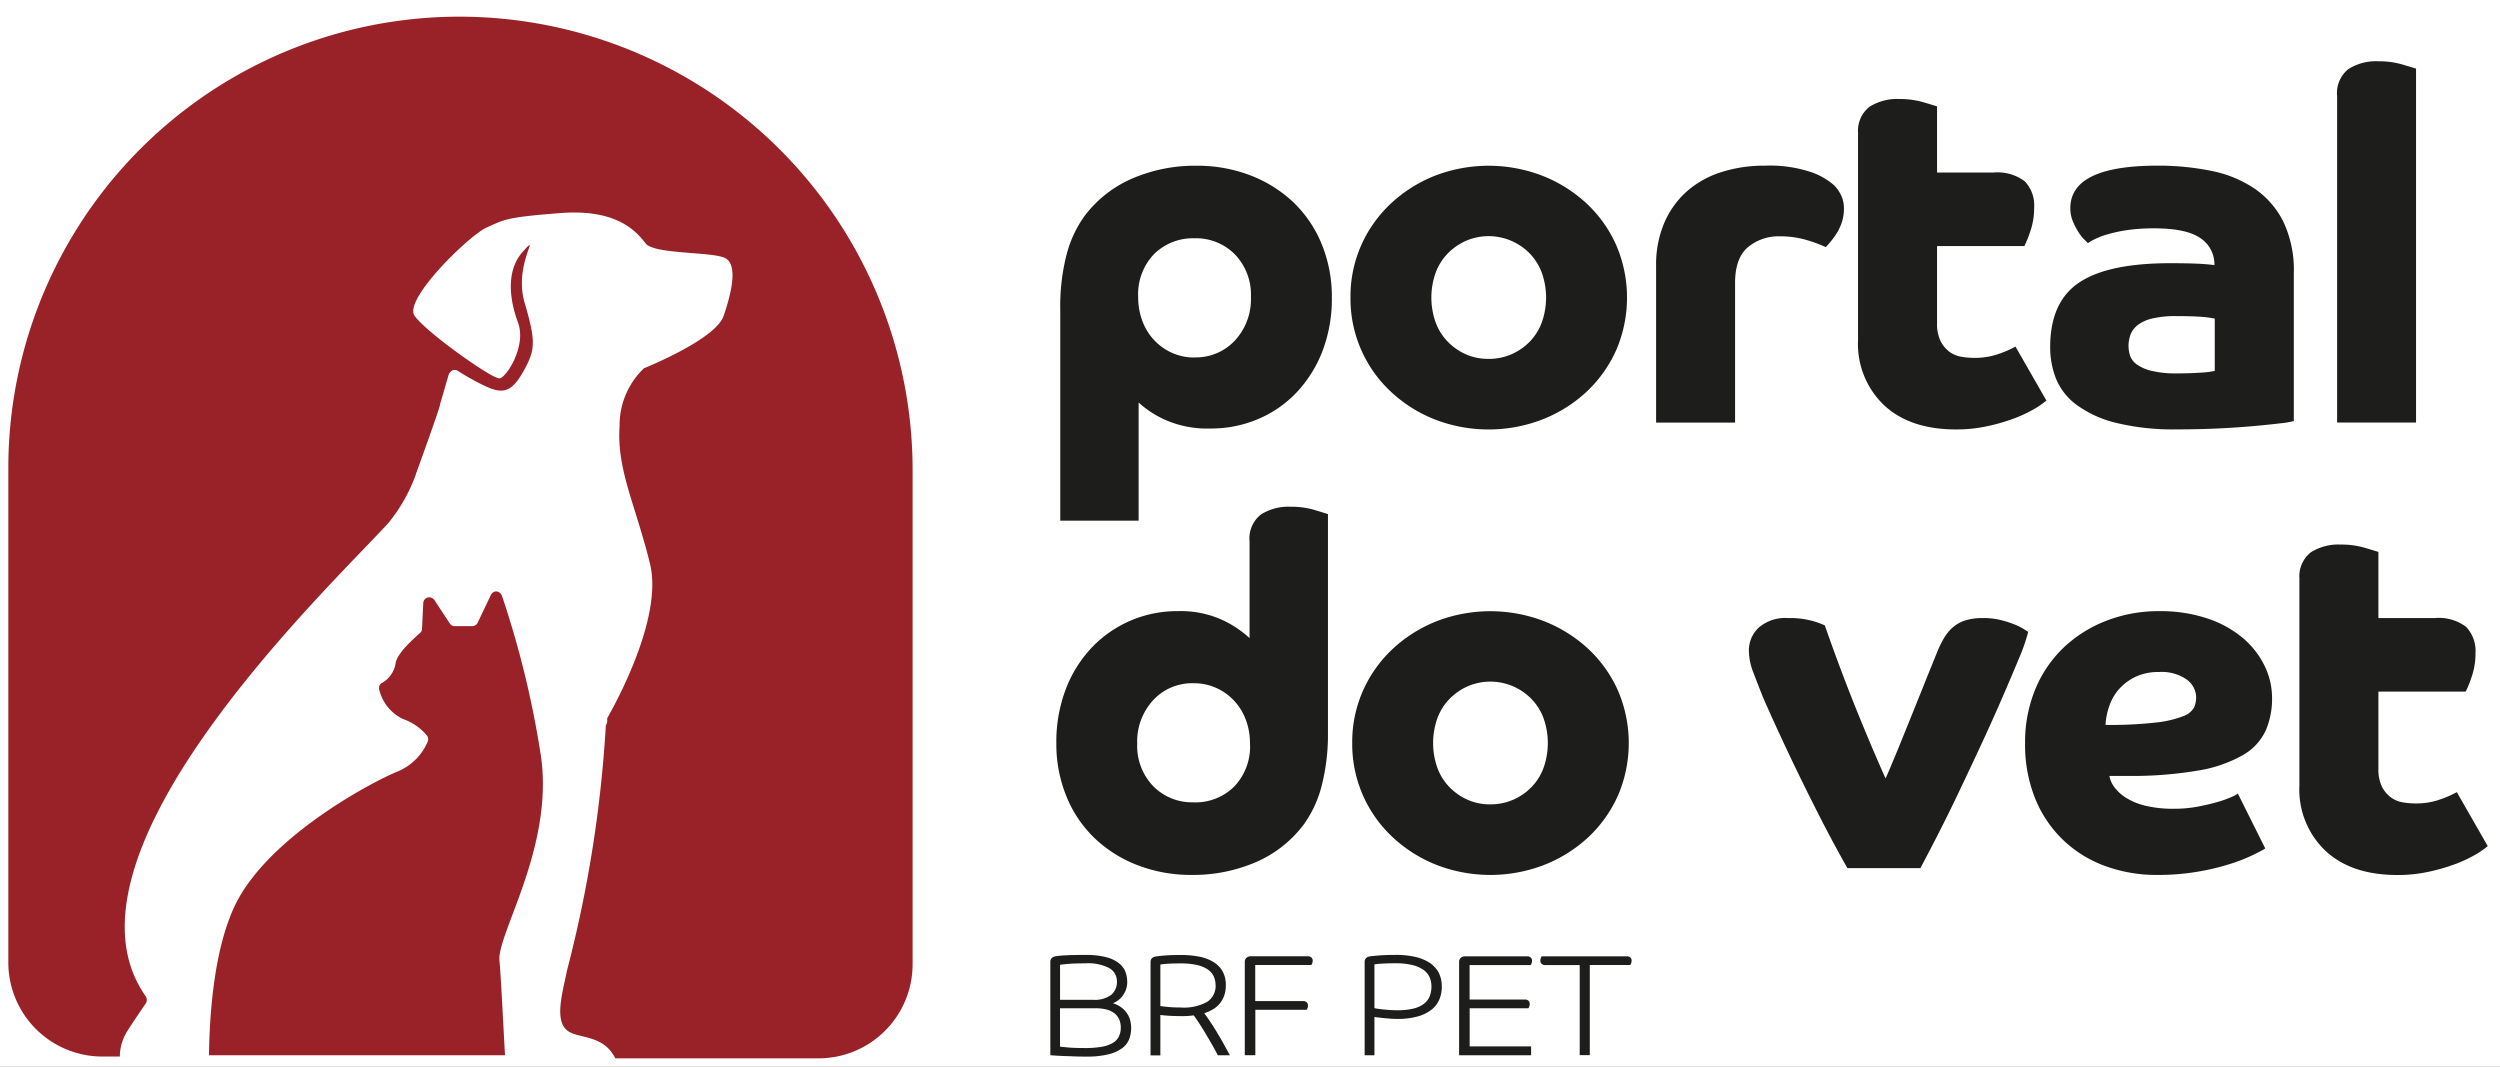
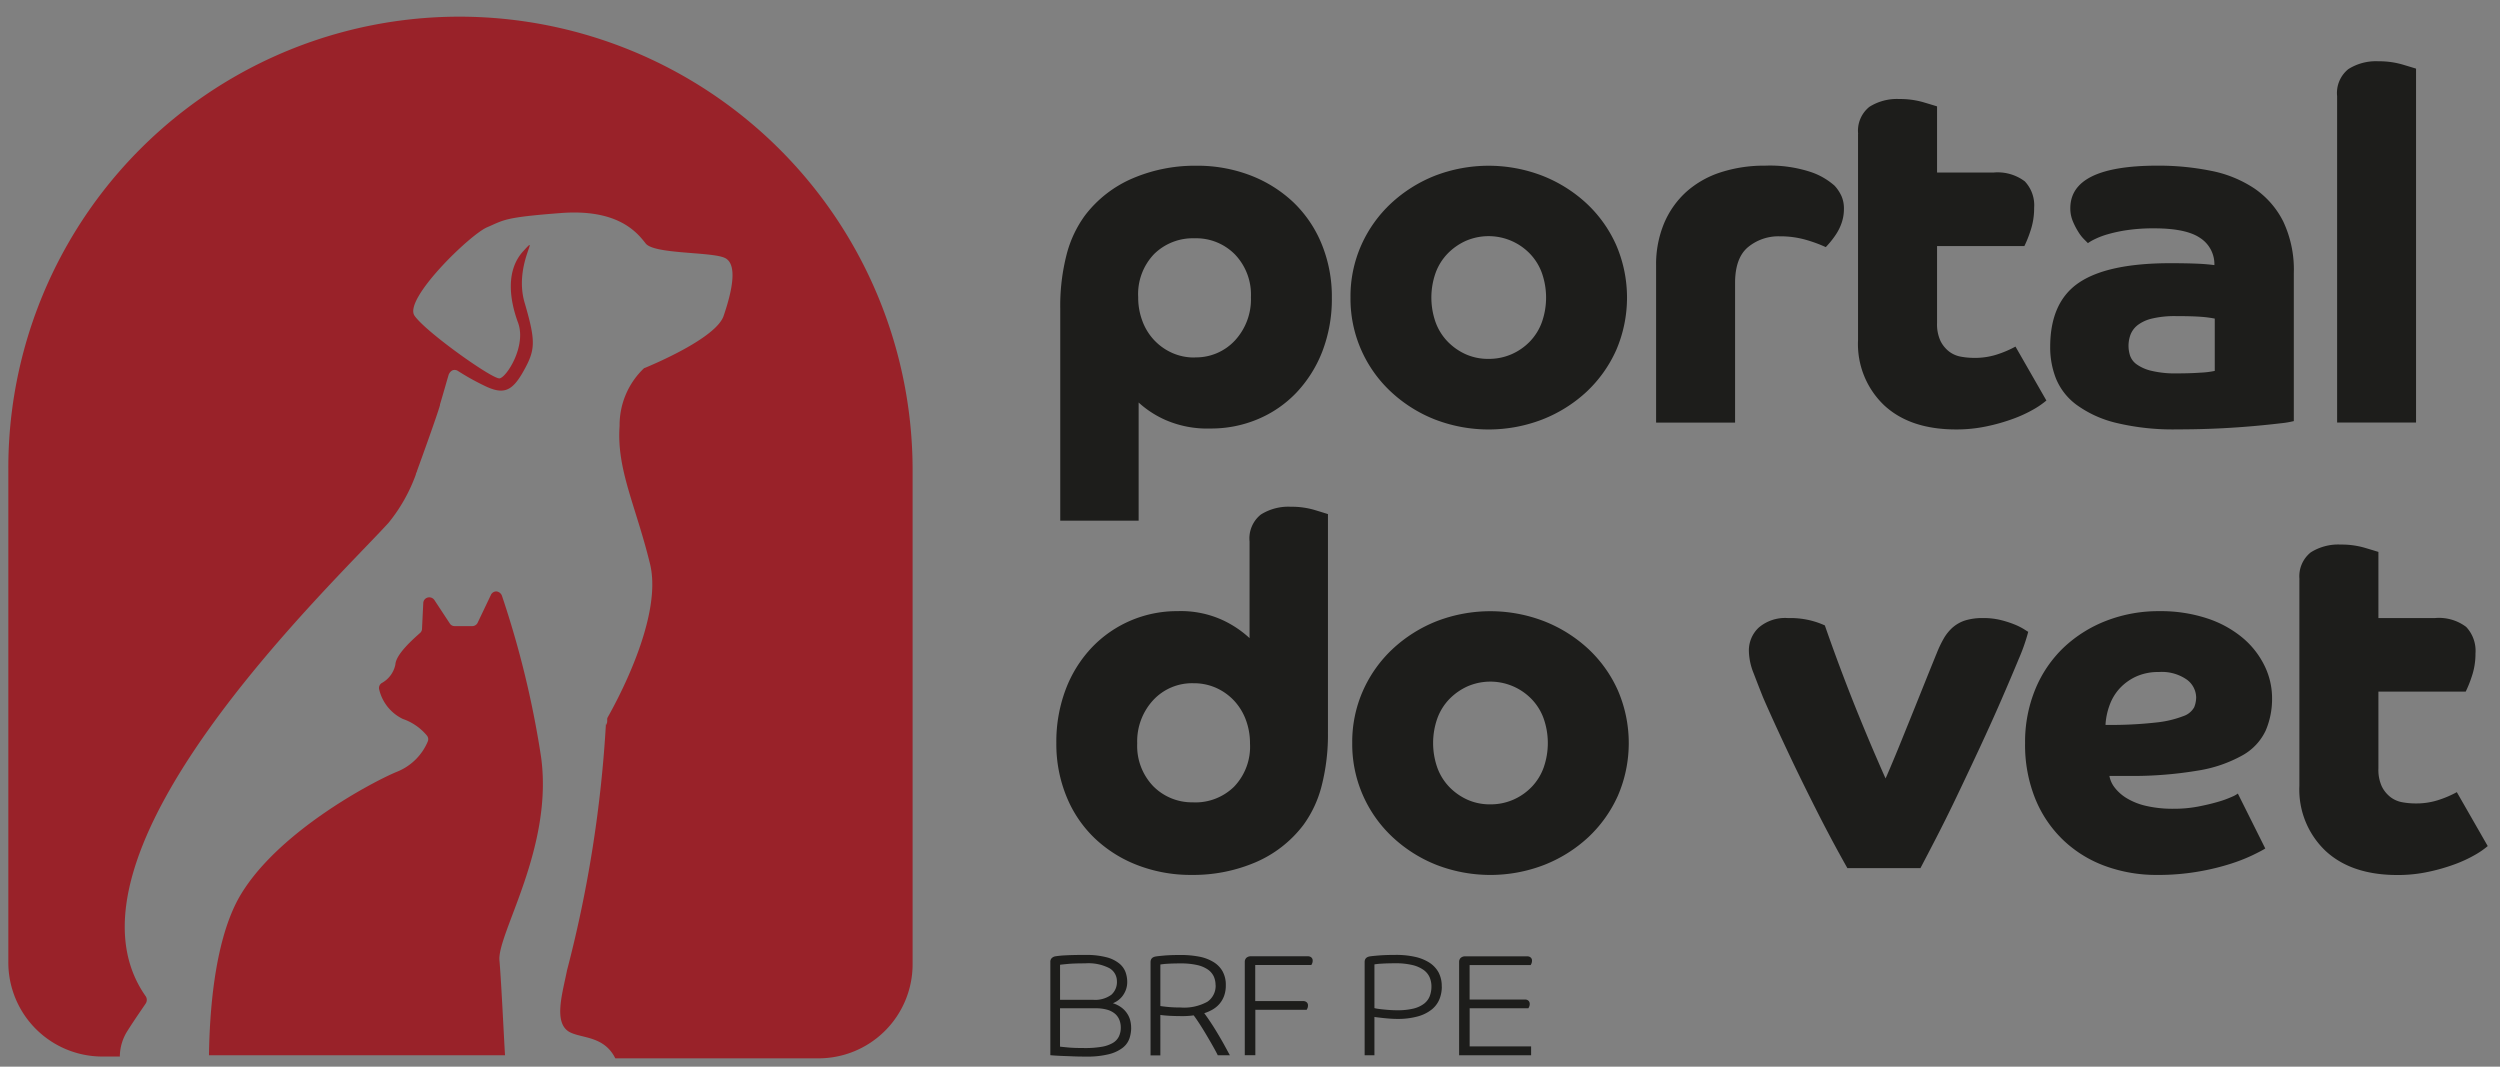
<svg xmlns="http://www.w3.org/2000/svg" width="300" height="128" viewBox="0 0 300 128">
  <rect x="0" y="0" width="300" height="128" fill="#808080" stroke="none" />
  <defs>
    <clipPath id="clip-path">
      <rect id="Retângulo_1" data-name="Retângulo 1" width="300" height="128" />
    </clipPath>
  </defs>
  <g id="logo" clip-path="url(#clip-path)">
-     <rect width="300" height="128" fill="#fff" />
    <g id="logo-2" data-name="logo" clip-path="url(#clip-path)">
      <g id="Prancheta_1" data-name="Prancheta 1" transform="translate(-181.086 -214.61)">
        <path id="Caminho_39" data-name="Caminho 39" d="M371.27,387.587a4.012,4.012,0,0,1-.209,1.28,2.419,2.419,0,0,1-.793,1.106,4.5,4.5,0,0,1-1.649.779,10.79,10.79,0,0,1-2.777.292c-.557,0-1.072-.007-1.552-.028s-.9-.035-1.28-.049-.689-.035-.932-.049-.418-.035-.508-.042V379.7a.622.622,0,0,1,.167-.473.818.818,0,0,1,.438-.216,10.7,10.7,0,0,1,1.246-.118c.591-.035,1.378-.049,2.373-.049a9.555,9.555,0,0,1,2.533.285,4,4,0,0,1,1.524.752,2.429,2.429,0,0,1,.745,1.037,3.46,3.46,0,0,1,.2,1.141,2.7,2.7,0,0,1-.167.988,2.883,2.883,0,0,1-.418.752,2.656,2.656,0,0,1-.557.529,2.81,2.81,0,0,1-.578.313,3.456,3.456,0,0,1,1,.494,2.811,2.811,0,0,1,.682.7,2.655,2.655,0,0,1,.39.842,3.46,3.46,0,0,1,.118.932Zm-1.712-5.553a1.8,1.8,0,0,0-.9-1.6,5.512,5.512,0,0,0-2.909-.578c-.863,0-1.559.021-2.088.07s-.835.083-.926.1v4.2h3.932a3.292,3.292,0,0,0,2.227-.605,2.045,2.045,0,0,0,.668-1.594Zm.466,5.539a2.514,2.514,0,0,0-.167-.926,1.886,1.886,0,0,0-.522-.738,2.515,2.515,0,0,0-.932-.487,4.895,4.895,0,0,0-1.413-.174h-4.259v4.6q.219.031.96.1c.494.049,1.169.07,2.032.07a11.555,11.555,0,0,0,1.983-.146,4,4,0,0,0,1.336-.452,1.843,1.843,0,0,0,.745-.772,2.453,2.453,0,0,0,.237-1.092Z" transform="translate(-54.443 -49.643)" fill="#1d1d1b" />
        <path id="Caminho_40" data-name="Caminho 40" d="M385.287,385.83c.3.4.591.828.884,1.273s.564.891.828,1.336.515.877.745,1.3.438.807.626,1.148h-1.454c-.125-.264-.32-.626-.571-1.072s-.522-.912-.807-1.392-.564-.932-.842-1.357-.5-.752-.675-.967c-.23.035-.452.056-.668.07s-.418.021-.612.021c-.654,0-1.218-.014-1.677-.042s-.807-.063-1.037-.1V390.9H378.85V379.713q0-.605.689-.689c.125-.021.438-.056.932-.1s1.162-.07,2-.07a11.693,11.693,0,0,1,2.157.188,5.126,5.126,0,0,1,1.719.626,3.093,3.093,0,0,1,1.134,1.127,3.316,3.316,0,0,1,.4,1.7,3.605,3.605,0,0,1-.209,1.28,3.123,3.123,0,0,1-.564.96,3.233,3.233,0,0,1-.828.675,5.2,5.2,0,0,1-1.009.438Zm1.364-3.354a2.535,2.535,0,0,0-.223-1.065,2.112,2.112,0,0,0-.717-.821,3.7,3.7,0,0,0-1.3-.536,8.765,8.765,0,0,0-1.962-.188c-.772,0-1.3.021-1.684.049a7.293,7.293,0,0,0-.738.083v4.982c.209.035.515.07.919.111a14.8,14.8,0,0,0,1.489.063,5.79,5.79,0,0,0,3.236-.689,2.293,2.293,0,0,0,.988-1.99Z" transform="translate(-59.698 -49.646)" fill="#1d1d1b" />
        <path id="Caminho_41" data-name="Caminho 41" d="M396.367,385.517v5.435H395.1V379.769a.677.677,0,0,1,.188-.5.8.8,0,0,1,.591-.188h6.8a.6.6,0,0,1,.4.132.477.477,0,0,1,.167.4.784.784,0,0,1-.063.327,1.089,1.089,0,0,1-.1.188h-6.729v4.328h5.762a.6.6,0,0,1,.4.132.477.477,0,0,1,.167.4.783.783,0,0,1-.063.327,1.076,1.076,0,0,1-.1.188h-6.179Z" transform="translate(-64.64 -49.716)" fill="#1d1d1b" />
        <path id="Caminho_42" data-name="Caminho 42" d="M425.032,382.639a4.062,4.062,0,0,1-.271,1.482,3.132,3.132,0,0,1-.9,1.239,4.667,4.667,0,0,1-1.663.849,8.913,8.913,0,0,1-2.554.313c-.278,0-.564-.014-.863-.035s-.578-.049-.842-.077-.48-.056-.668-.077-.292-.042-.327-.049v4.6H415.77V379.7q0-.605.689-.689c.125-.021.459-.056.988-.1s1.218-.07,2.06-.07a10.33,10.33,0,0,1,2.227.216,5.415,5.415,0,0,1,1.747.675,3.3,3.3,0,0,1,1.141,1.176,3.477,3.477,0,0,1,.4,1.74Zm-1.246,0a2.83,2.83,0,0,0-.209-1.092,2.177,2.177,0,0,0-.71-.884,3.825,3.825,0,0,0-1.343-.6,8.519,8.519,0,0,0-2.1-.216c-.717,0-1.28.021-1.7.049a7.289,7.289,0,0,0-.779.083v5.247s.132.035.292.063.369.056.626.083.536.056.849.077.64.035.988.035a7.929,7.929,0,0,0,1.921-.2,3.447,3.447,0,0,0,1.266-.578,2.127,2.127,0,0,0,.689-.9,3.251,3.251,0,0,0,.209-1.176Z" transform="translate(-70.927 -49.643)" fill="#1d1d1b" />
        <path id="Caminho_43" data-name="Caminho 43" d="M433.326,385.332V389.9H440.7v1.058h-8.64V379.779a.677.677,0,0,1,.188-.5.8.8,0,0,1,.591-.188h7.4a.6.6,0,0,1,.4.132.477.477,0,0,1,.167.4.785.785,0,0,1-.063.327,1.085,1.085,0,0,1-.1.188H433.32v4.133h6.646a.6.6,0,0,1,.4.132.507.507,0,0,1,.167.4.784.784,0,0,1-.063.327,1.079,1.079,0,0,1-.1.188h-7.063Z" transform="translate(-75.881 -49.72)" fill="#1d1d1b" />
-         <path id="Caminho_44" data-name="Caminho 44" d="M456.449,379.08a.6.6,0,0,1,.4.132.477.477,0,0,1,.167.4.784.784,0,0,1-.063.327,1.09,1.09,0,0,1-.1.188H452v10.814h-1.211v-10.81h-4.154a.6.6,0,0,1-.4-.132.477.477,0,0,1-.167-.4.783.783,0,0,1,.063-.327,1.085,1.085,0,0,1,.1-.188H456.46Z" transform="translate(-80.139 -49.716)" fill="#1d1d1b" />
        <path id="Caminho_45" data-name="Caminho 45" d="M363.277,285.337V259.924a24.715,24.715,0,0,1,.765-6.527,13.707,13.707,0,0,1,2.178-4.648,14.177,14.177,0,0,1,5.706-4.467,18.983,18.983,0,0,1,7.7-1.531,17.753,17.753,0,0,1,6.444,1.148,15.679,15.679,0,0,1,5.149,3.208,14.521,14.521,0,0,1,3.41,5,16.6,16.6,0,0,1,1.239,6.472,17.506,17.506,0,0,1-1.148,6.472,15.137,15.137,0,0,1-3.117,4.941,13.7,13.7,0,0,1-4.621,3.173,14.391,14.391,0,0,1-5.65,1.12,12.547,12.547,0,0,1-5.442-1.03,11.929,11.929,0,0,1-3.208-2.088v14.175H363.27Zm16.116-19.589a6.357,6.357,0,0,0,4.85-2.032,7.289,7.289,0,0,0,1.914-5.2,6.969,6.969,0,0,0-1.914-5.115,6.523,6.523,0,0,0-4.85-1.941,6.615,6.615,0,0,0-4.85,1.886,6.933,6.933,0,0,0-1.914,5.177,7.984,7.984,0,0,0,.5,2.853,6.777,6.777,0,0,0,1.413,2.3,6.7,6.7,0,0,0,2.15,1.531,6.431,6.431,0,0,0,2.707.557Z" transform="translate(-54.96 -8.254)" fill="#1d1d1b" />
        <path id="Caminho_46" data-name="Caminho 46" d="M413.33,258.574a15.164,15.164,0,0,1,1.294-6.291,15.436,15.436,0,0,1,3.556-5,16.823,16.823,0,0,1,5.268-3.326,17.922,17.922,0,0,1,12.915,0,16.8,16.8,0,0,1,5.3,3.326,15.364,15.364,0,0,1,3.556,5,15.951,15.951,0,0,1,0,12.588,15.541,15.541,0,0,1-3.556,5,16.8,16.8,0,0,1-5.3,3.326,17.921,17.921,0,0,1-12.915,0,16.7,16.7,0,0,1-5.268-3.326,15.245,15.245,0,0,1-4.85-11.3Zm16.589,7.355a6.742,6.742,0,0,0,2.735-.557,6.9,6.9,0,0,0,2.206-1.531,6.56,6.56,0,0,0,1.44-2.324,8.9,8.9,0,0,0,0-5.887,6.56,6.56,0,0,0-1.44-2.324,6.889,6.889,0,0,0-7.706-1.531,7.134,7.134,0,0,0-2.178,1.531,6.557,6.557,0,0,0-1.44,2.324,8.9,8.9,0,0,0,0,5.887,6.559,6.559,0,0,0,1.44,2.324,7.051,7.051,0,0,0,2.178,1.531,6.576,6.576,0,0,0,2.765.557Z" transform="translate(-70.185 -8.254)" fill="#1d1d1b" />
        <path id="Caminho_47" data-name="Caminho 47" d="M466.03,254.744a12.783,12.783,0,0,1,.974-5.122,10.7,10.7,0,0,1,2.679-3.765,11.469,11.469,0,0,1,4.12-2.324,16.873,16.873,0,0,1,5.3-.793,15.726,15.726,0,0,1,5.5.765,8.268,8.268,0,0,1,2.853,1.649,4.73,4.73,0,0,1,.821,1.239,3.687,3.687,0,0,1,.292,1.531,5.06,5.06,0,0,1-.264,1.649,5.927,5.927,0,0,1-.647,1.35,10.455,10.455,0,0,1-.738,1c-.237.278-.411.473-.529.591a17.1,17.1,0,0,0-2.415-.884,11.23,11.23,0,0,0-3.117-.411,5.737,5.737,0,0,0-3.793,1.294q-1.555,1.294-1.559,4.294V273.57H466.03V254.751Z" transform="translate(-86.212 -8.251)" fill="#1d1d1b" />
        <path id="Caminho_48" data-name="Caminho 48" d="M500.864,235.425a3.669,3.669,0,0,1,1.35-3.236,6.178,6.178,0,0,1,3.591-.939,10.058,10.058,0,0,1,2.881.383q1.294.386,1.649.5v7.94H517.1a5.409,5.409,0,0,1,3.765,1.058,4.183,4.183,0,0,1,1.12,3.18,8.461,8.461,0,0,1-.473,2.853,13.347,13.347,0,0,1-.7,1.733H510.335v9.234a4.767,4.767,0,0,0,.411,2.15,3.681,3.681,0,0,0,1.03,1.266,3.282,3.282,0,0,0,1.413.619,8.934,8.934,0,0,0,1.615.146,8.582,8.582,0,0,0,3-.5,12.264,12.264,0,0,0,1.941-.856l3.709,6.472a9.9,9.9,0,0,1-1.531,1.058,15.842,15.842,0,0,1-2.415,1.12,22.675,22.675,0,0,1-3.18.912,17.323,17.323,0,0,1-3.709.383q-5.532,0-8.65-2.916a10.144,10.144,0,0,1-3.117-7.794V235.425Z" transform="translate(-96.802 -4.757)" fill="#1d1d1b" />
        <path id="Caminho_49" data-name="Caminho 49" d="M563.213,273.393a10.607,10.607,0,0,1-1.587.264c-.821.1-1.851.209-3.09.32s-2.644.216-4.238.292-3.264.118-5.031.118a29.059,29.059,0,0,1-7.411-.793,13.376,13.376,0,0,1-4.7-2.15,7.4,7.4,0,0,1-2.47-3.145,10.223,10.223,0,0,1-.7-3.792q0-5.407,3.472-7.738t11-2.324c1.253,0,2.3.021,3.145.056s1.538.1,2.088.174a3.741,3.741,0,0,0-1.677-3.236q-1.681-1.179-5.56-1.176a21.752,21.752,0,0,0-3.208.209,17.273,17.273,0,0,0-2.352.5,9.375,9.375,0,0,0-1.559.591,5.578,5.578,0,0,0-.821.473l-.473-.473a4.873,4.873,0,0,1-.7-.912,8.27,8.27,0,0,1-.647-1.266,3.971,3.971,0,0,1-.292-1.531q0-5.115,10.473-5.115a31.8,31.8,0,0,1,6.409.619,14.329,14.329,0,0,1,5.2,2.115,10.458,10.458,0,0,1,3.472,3.973,13.51,13.51,0,0,1,1.266,6.179V273.39Zm-9.471-12.3a14.091,14.091,0,0,0-1.559-.209c-.689-.056-1.719-.09-3.09-.09a11.686,11.686,0,0,0-2.881.292,4.565,4.565,0,0,0-1.733.793,2.682,2.682,0,0,0-.856,1.148,3.841,3.841,0,0,0-.063,2.47,2.146,2.146,0,0,0,.766,1.058,4.95,4.95,0,0,0,1.767.793,12.175,12.175,0,0,0,3.117.32c1.016,0,1.962-.028,2.825-.09a9.945,9.945,0,0,0,1.7-.209v-6.3Z" transform="translate(-106.878 -8.251)" fill="#1d1d1b" />
        <path id="Caminho_50" data-name="Caminho 50" d="M583.47,228.915a3.669,3.669,0,0,1,1.35-3.236,6.179,6.179,0,0,1,3.591-.939,10.06,10.06,0,0,1,2.881.383q1.294.386,1.649.5v42.469H583.47Z" transform="translate(-121.93 -2.777)" fill="#1d1d1b" />
        <path id="Caminho_51" data-name="Caminho 51" d="M395.194,328.567a24.678,24.678,0,0,1-.765,6.527,13.642,13.642,0,0,1-2.178,4.648,14.224,14.224,0,0,1-5.706,4.467,18.983,18.983,0,0,1-7.7,1.531,17.726,17.726,0,0,1-6.444-1.148,15.494,15.494,0,0,1-5.149-3.208,14.426,14.426,0,0,1-3.41-5,16.6,16.6,0,0,1-1.239-6.472,17.734,17.734,0,0,1,1.148-6.5,15.048,15.048,0,0,1,3.117-4.969,14.111,14.111,0,0,1,10.271-4.356,12.024,12.024,0,0,1,5.442,1.086,12.6,12.6,0,0,1,3.208,2.15V305.735a3.669,3.669,0,0,1,1.35-3.236,6.178,6.178,0,0,1,3.591-.939,9.763,9.763,0,0,1,2.853.383c.842.257,1.385.424,1.614.5V328.56Zm-16.116,8.469a6.626,6.626,0,0,0,4.85-1.879,6.933,6.933,0,0,0,1.914-5.177,8.013,8.013,0,0,0-.5-2.853,6.887,6.887,0,0,0-1.413-2.3,6.7,6.7,0,0,0-2.15-1.531,6.539,6.539,0,0,0-2.707-.557,6.356,6.356,0,0,0-4.85,2.032,7.289,7.289,0,0,0-1.914,5.2,6.969,6.969,0,0,0,1.914,5.115,6.523,6.523,0,0,0,4.85,1.941Z" transform="translate(-54.756 -26.14)" fill="#1d1d1b" />
        <path id="Caminho_52" data-name="Caminho 52" d="M413.63,335.394a15.163,15.163,0,0,1,1.294-6.291,15.437,15.437,0,0,1,3.556-5,16.823,16.823,0,0,1,5.268-3.326,17.921,17.921,0,0,1,12.915,0,16.8,16.8,0,0,1,5.3,3.326,15.361,15.361,0,0,1,3.556,5,15.951,15.951,0,0,1,0,12.588,15.542,15.542,0,0,1-3.556,5,16.8,16.8,0,0,1-5.3,3.326,17.922,17.922,0,0,1-12.915,0,16.7,16.7,0,0,1-5.268-3.326,15.245,15.245,0,0,1-4.85-11.3Zm16.589,7.355a6.744,6.744,0,0,0,2.735-.557,6.9,6.9,0,0,0,2.206-1.531,6.559,6.559,0,0,0,1.44-2.324,8.9,8.9,0,0,0,0-5.887,6.559,6.559,0,0,0-1.44-2.324,6.89,6.89,0,0,0-7.706-1.531,7.135,7.135,0,0,0-2.178,1.531,6.558,6.558,0,0,0-1.44,2.324,8.9,8.9,0,0,0,0,5.887,6.559,6.559,0,0,0,1.44,2.324,7.052,7.052,0,0,0,2.178,1.531,6.577,6.577,0,0,0,2.765.557Z" transform="translate(-70.276 -31.618)" fill="#1d1d1b" />
        <path id="Caminho_53" data-name="Caminho 53" d="M493.846,350.759q-1.827-3.236-3.556-6.646t-3.145-6.381q-1.409-2.975-2.352-5.059c-.626-1.392-1.023-2.282-1.176-2.679-.313-.786-.654-1.663-1.03-2.644a7.481,7.481,0,0,1-.557-2.644,3.753,3.753,0,0,1,1.176-2.8,4.871,4.871,0,0,1,3.528-1.148,10.079,10.079,0,0,1,3.062.383,9.61,9.61,0,0,1,1.35.5q1,2.881,2.115,5.824t2.143,5.442q1.023,2.5,1.851,4.412c.551,1.274.939,2.164,1.176,2.679.237-.508.605-1.385,1.12-2.617s1.065-2.609,1.677-4.12,1.218-3.02,1.823-4.53,1.127-2.8,1.559-3.855a13.4,13.4,0,0,1,.793-1.649,5.359,5.359,0,0,1,1.058-1.322,4.291,4.291,0,0,1,1.5-.856,7.017,7.017,0,0,1,2.178-.292,8.553,8.553,0,0,1,2.115.237,12.5,12.5,0,0,1,1.649.529,7.591,7.591,0,0,1,1.12.557c.271.174.452.285.529.327a22.379,22.379,0,0,1-1.12,3.208q-.887,2.15-2.088,4.913t-2.616,5.8q-1.409,3.027-2.763,5.852c-.9,1.886-1.747,3.577-2.526,5.087s-1.392,2.679-1.823,3.5h-8.768Z" transform="translate(-91.078 -31.979)" fill="#1d1d1b" />
        <path id="Caminho_54" data-name="Caminho 54" d="M539.778,339.33a3.189,3.189,0,0,0,.619,1.385,5.183,5.183,0,0,0,1.413,1.267,7.849,7.849,0,0,0,2.324.939,14.174,14.174,0,0,0,3.41.355,15.232,15.232,0,0,0,2.881-.264c.9-.174,1.684-.362,2.352-.557a11.742,11.742,0,0,0,1.649-.591,3.574,3.574,0,0,0,.766-.411l3.291,6.59c-.313.2-.835.473-1.559.821a21,21,0,0,1-2.735,1.058,28.774,28.774,0,0,1-3.855.912,28.217,28.217,0,0,1-4.85.383,17.873,17.873,0,0,1-6.179-1.058,14.455,14.455,0,0,1-5.031-3.09,14.306,14.306,0,0,1-3.382-4.969,17.236,17.236,0,0,1-1.232-6.708,16.6,16.6,0,0,1,1.232-6.472,14.588,14.588,0,0,1,3.41-5,15.666,15.666,0,0,1,5.115-3.208,17.32,17.32,0,0,1,6.353-1.148,17.747,17.747,0,0,1,5.706.856,12.915,12.915,0,0,1,4.266,2.324,10.248,10.248,0,0,1,2.644,3.354,8.827,8.827,0,0,1,.912,3.883,9.613,9.613,0,0,1-.765,3.911,6.634,6.634,0,0,1-2.735,2.944,16.1,16.1,0,0,1-5.351,1.851,47.2,47.2,0,0,1-8.615.647h-2.06Zm-.473-6.117a48.81,48.81,0,0,0,6.117-.292,12.68,12.68,0,0,0,3.236-.765,2.328,2.328,0,0,0,1.294-1.058,3.223,3.223,0,0,0,.237-1.176,2.7,2.7,0,0,0-1.12-2.143,5.241,5.241,0,0,0-3.354-.912,6.416,6.416,0,0,0-2.763.557,6.248,6.248,0,0,0-1.969,1.44,5.984,5.984,0,0,0-1.2,2.032,7.991,7.991,0,0,0-.473,2.324Z" transform="translate(-105.564 -31.615)" fill="#1d1d1b" />
        <path id="Caminho_55" data-name="Caminho 55" d="M576.974,312.255a3.669,3.669,0,0,1,1.35-3.236,6.178,6.178,0,0,1,3.591-.939,10.057,10.057,0,0,1,2.881.383q1.294.386,1.649.5v7.94h6.764a5.409,5.409,0,0,1,3.765,1.058,4.183,4.183,0,0,1,1.12,3.18,8.466,8.466,0,0,1-.473,2.853,13.356,13.356,0,0,1-.7,1.733H586.445v9.234a4.767,4.767,0,0,0,.411,2.15,3.681,3.681,0,0,0,1.03,1.267A3.282,3.282,0,0,0,589.3,339a8.931,8.931,0,0,0,1.614.146,8.584,8.584,0,0,0,3-.5,12.264,12.264,0,0,0,1.941-.856l3.709,6.472a9.9,9.9,0,0,1-1.531,1.058,15.836,15.836,0,0,1-2.415,1.12,22.678,22.678,0,0,1-3.18.912,17.323,17.323,0,0,1-3.709.383q-5.532,0-8.65-2.916a10.144,10.144,0,0,1-3.117-7.794v-24.77Z" transform="translate(-119.95 -28.123)" fill="#1d1d1b" />
      </g>
      <path id="Caminho_18" data-name="Caminho 18" d="M108.111,309.123a.684.684,0,0,0-.073-.744,6.537,6.537,0,0,0-2.9-2.007,5.255,5.255,0,0,1-2.824-3.493.705.705,0,0,1,.3-.817,3.267,3.267,0,0,0,1.634-2.229c.073-1.263,2.229-3.122,2.973-3.79a.674.674,0,0,0,.222-.52l.149-3.047a.713.713,0,0,1,.52-.668.742.742,0,0,1,.817.3l1.858,2.825a.676.676,0,0,0,.6.3h2.081a.715.715,0,0,0,.668-.446l1.561-3.271a.715.715,0,0,1,.668-.446.794.794,0,0,1,.668.52,114.628,114.628,0,0,1,4.681,19.248c1.561,10.925-5.276,21.328-4.979,24.524.222,2.527.52,8.993.668,11.369H81.877c.073-4.979.6-13.228,3.418-18.579,4.31-8.025,16.421-14.343,19.174-15.455a6.7,6.7,0,0,0,3.642-3.566Zm3.864-87.023h0A54.14,54.14,0,0,0,57.8,276.276v59.309a11.29,11.29,0,0,0,11.3,11.3h2.081a5.8,5.8,0,0,1,.893-3.047c.893-1.412,1.783-2.676,2.229-3.344a.806.806,0,0,0,0-.817c-12.04-17.018,22.37-49.42,29.131-56.85a19.856,19.856,0,0,0,3.271-5.8h0a.58.58,0,0,1,.073-.222.259.259,0,0,1,.073-.149v-.077c.6-1.634,2.527-6.986,2.749-7.878v-.073c.446-1.486.817-2.824,1.041-3.566a1,1,0,0,1,.446-.52.722.722,0,0,1,.668.073,30,30,0,0,0,3.047,1.71c2.378,1.188,3.418.817,4.83-1.71s1.486-3.493.149-8.1c-1.412-4.608,2.007-8.694-.149-6.317-2.156,2.3-1.71,5.8-.668,8.62s-1.412,6.615-2.229,6.688c-.893.073-8.844-5.573-10.181-7.505-1.412-1.932,6.615-9.735,8.694-10.625s2.007-1.188,8.844-1.71,9.14,2.3,10.181,3.642,8.1.966,9.586,1.783.744,4.088-.222,6.91c-.893,2.676-8.547,5.871-9.437,6.242a.259.259,0,0,0-.149.073,9.426,9.426,0,0,0-2.9,6.91c-.371,5.2,1.932,9.513,3.642,16.5,1.634,6.54-4.31,17.092-5.054,18.43a.446.446,0,0,0-.073.3,2.559,2.559,0,0,1-.073.668l-.073-.3a151.175,151.175,0,0,1-4.679,29.722c-.52,2.676-1.71,6.391.371,7.432,1.486.744,4.088.446,5.425,3.122h24.375a11.29,11.29,0,0,0,11.3-11.3V276.276A54.41,54.41,0,0,0,111.976,222.1Z" transform="translate(-56.8 -220.1)" fill="#992229" />
    </g>
  </g>
</svg>